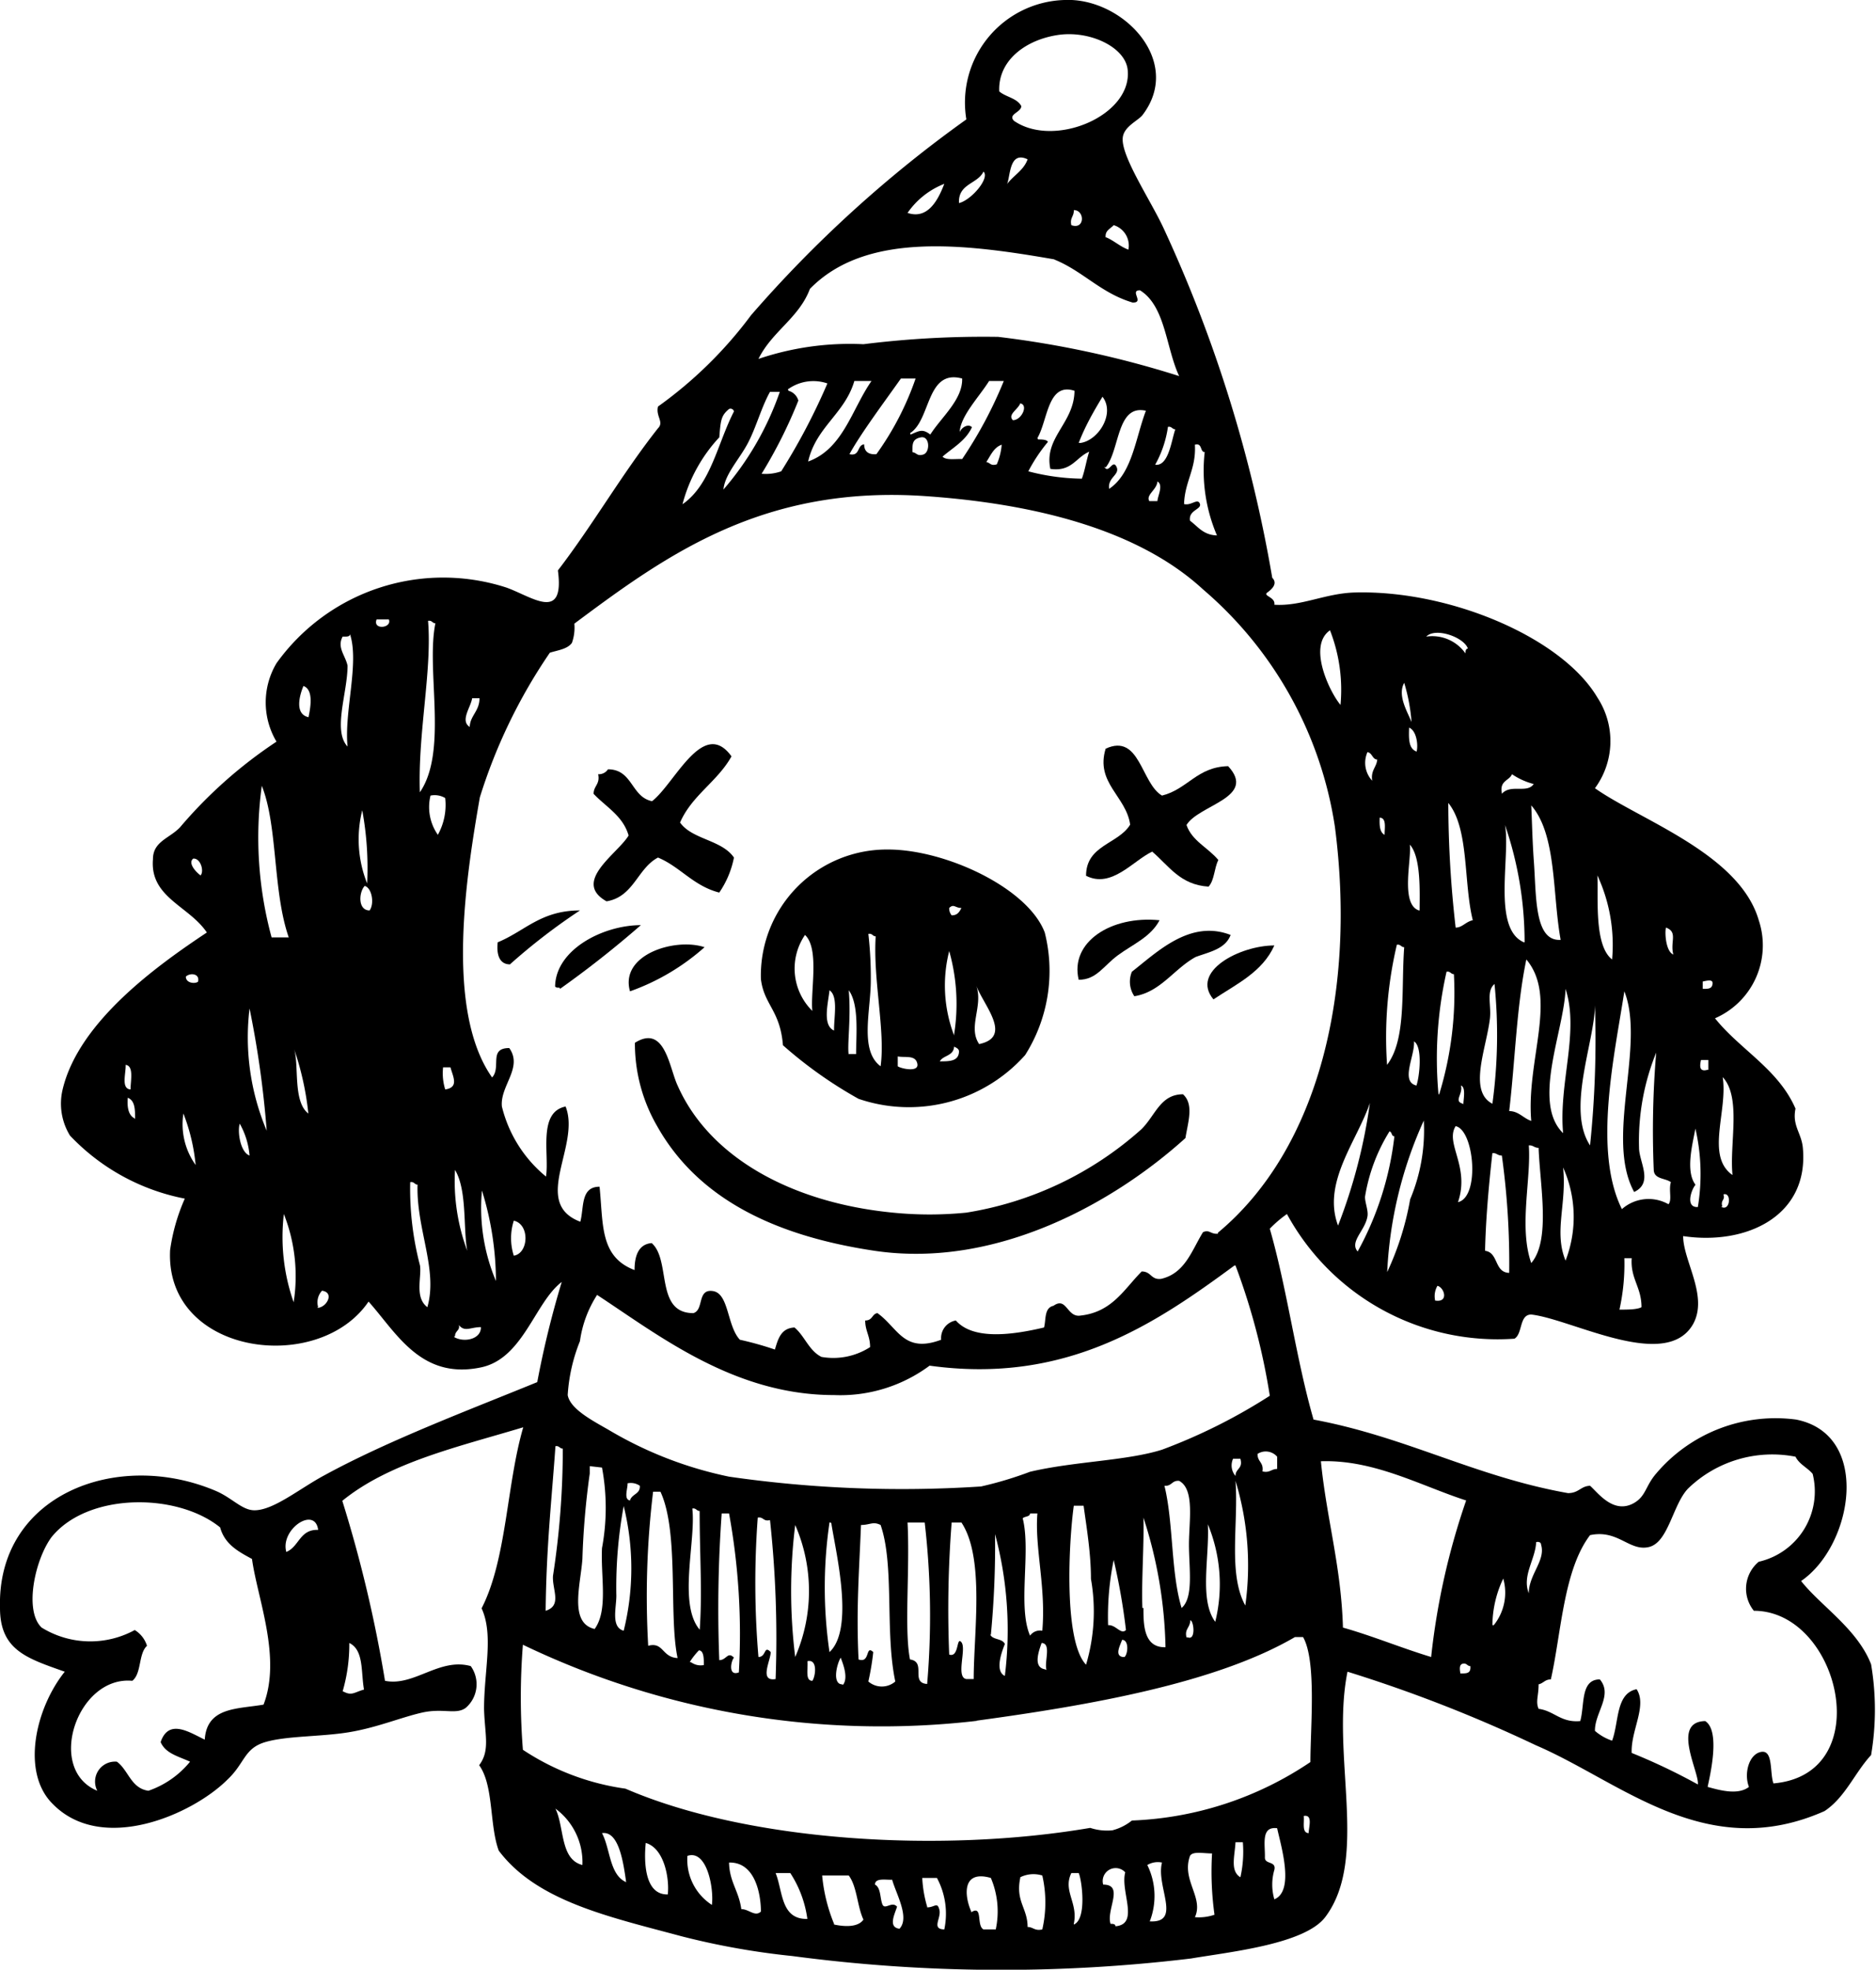
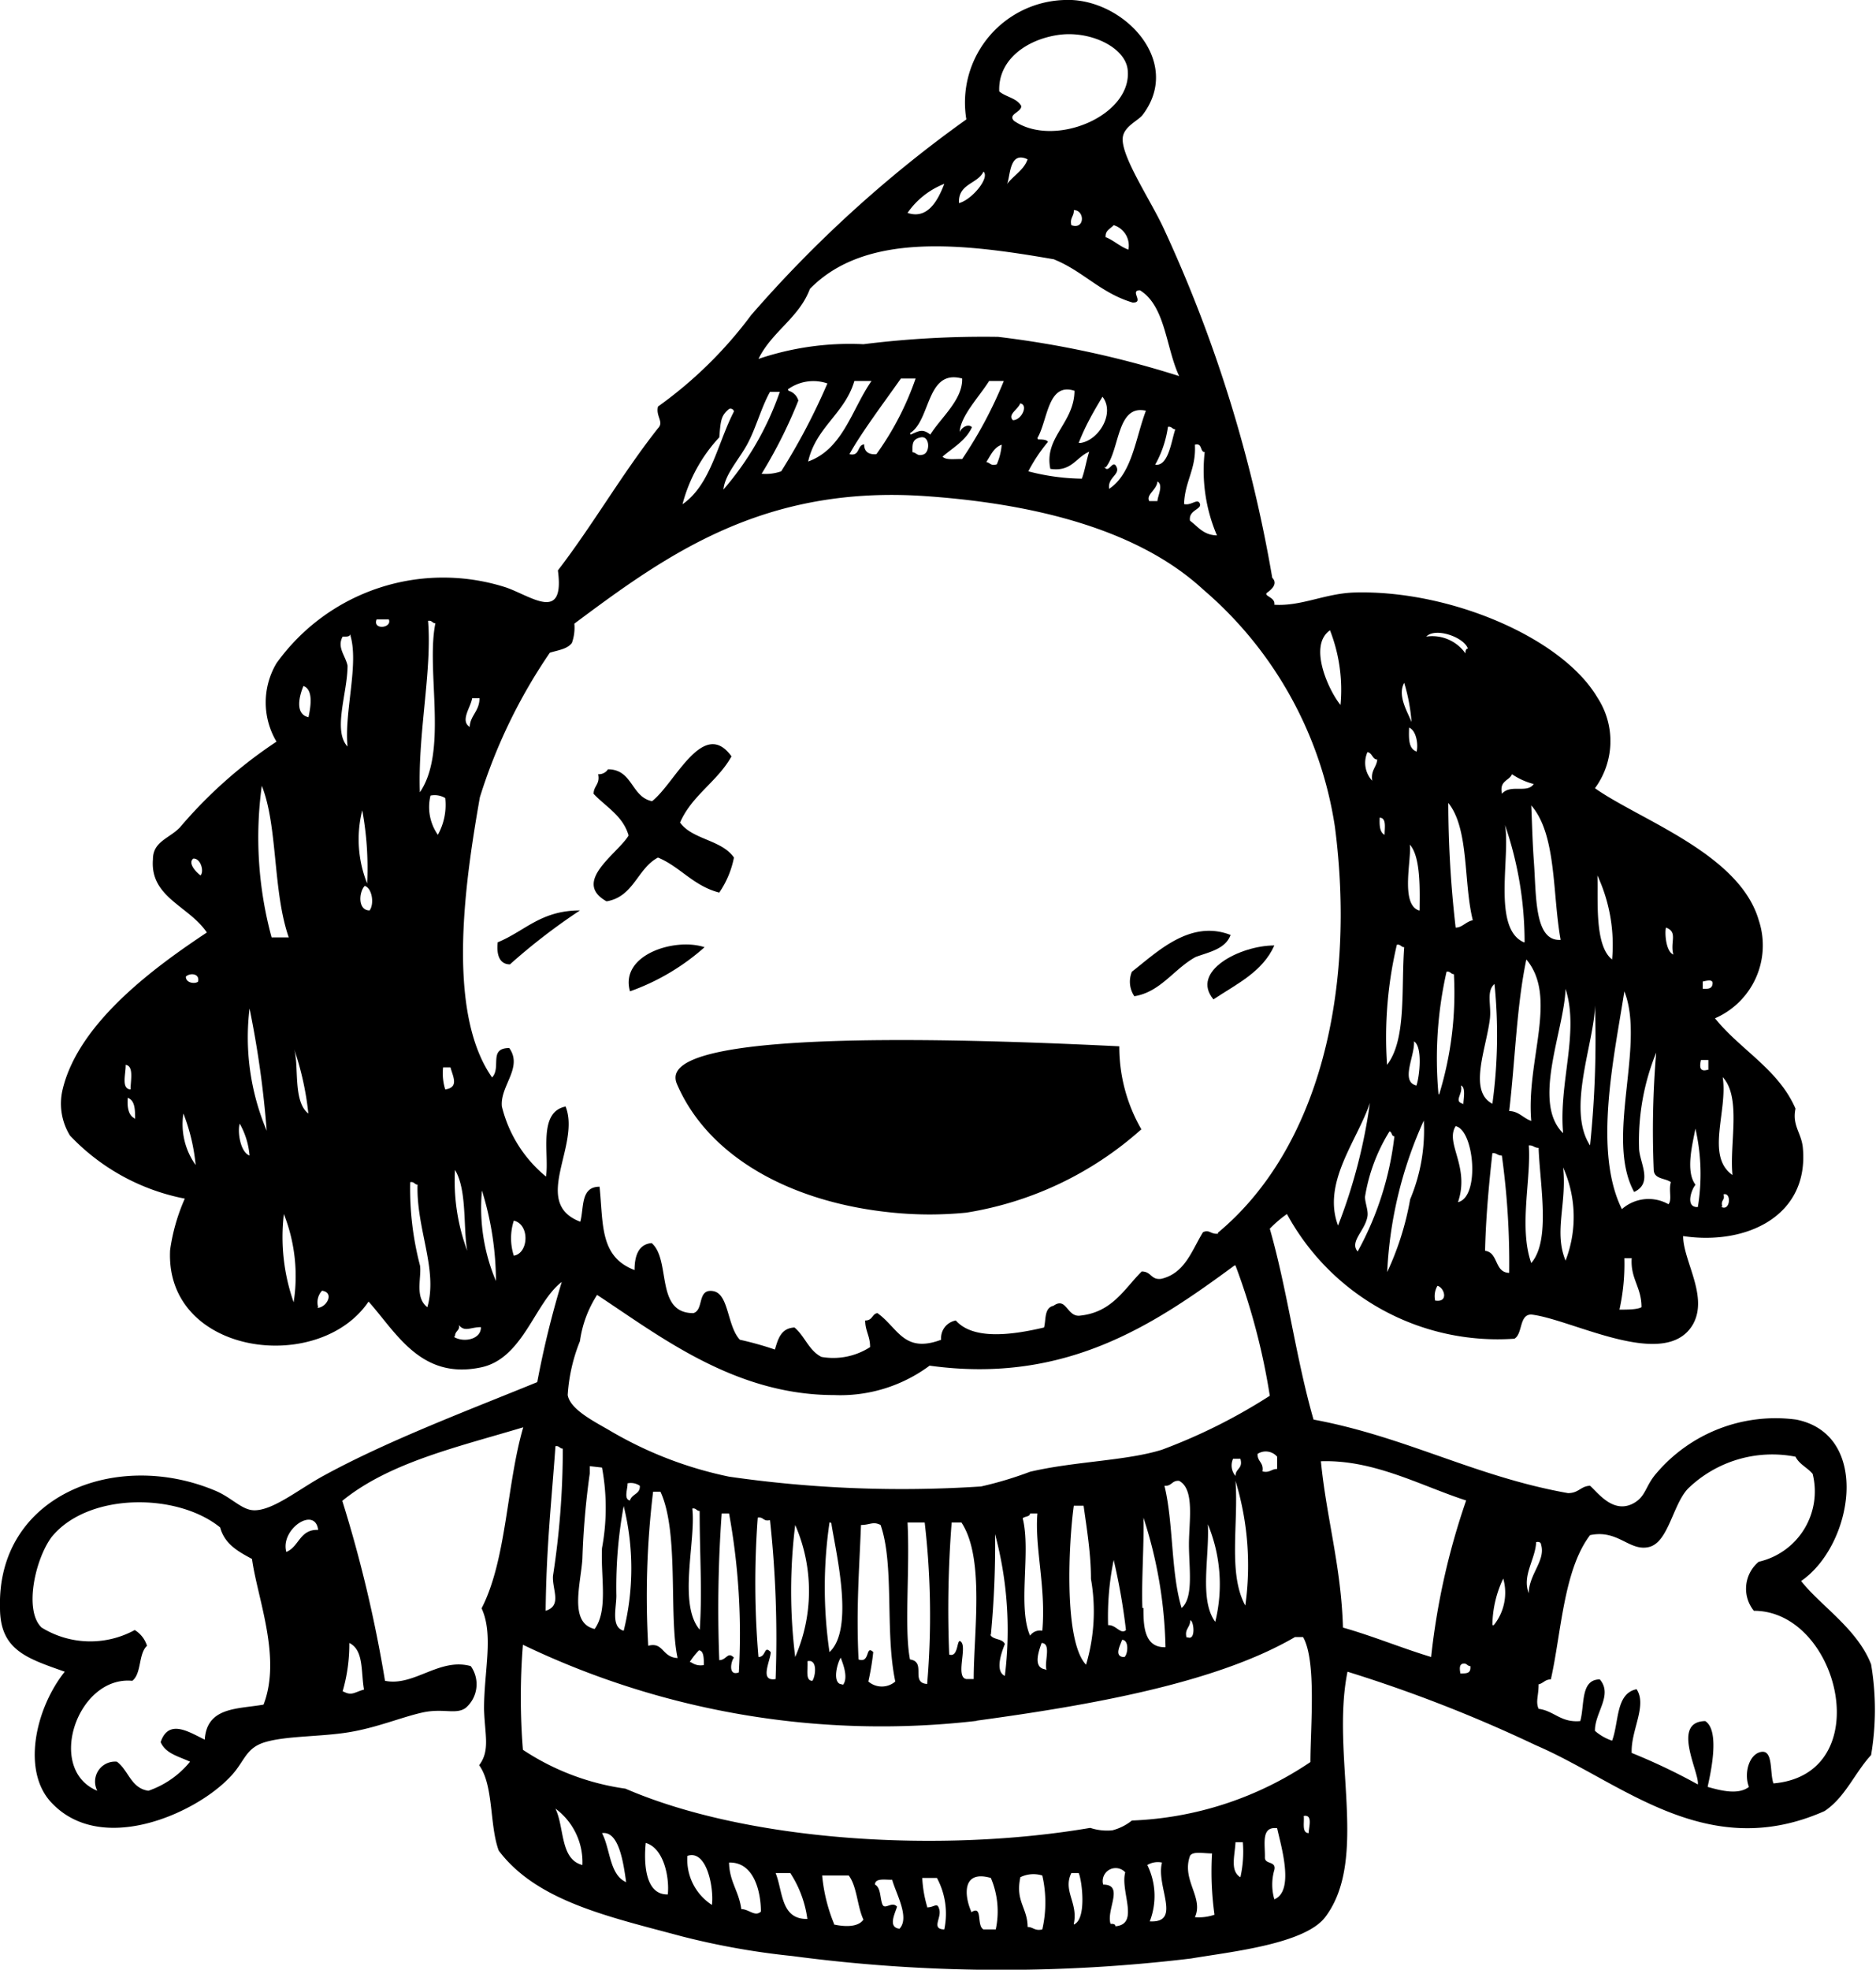
<svg xmlns="http://www.w3.org/2000/svg" viewBox="0 0 53.6 56.25">
  <g id="Lag_2" data-name="Lag 2">
    <g id="πœ_h_1" data-name="πœºh 1">
      <path class="cls-1" d="M20.9,21.6c-.4.72-1.13,1.11-1.47,1.89.35.49,1.19.49,1.54,1a2.67,2.67,0,0,1-.42,1c-.74-.19-1.12-.74-1.75-1-.59.31-.69,1.12-1.47,1.25-1-.56.32-1.36.63-1.88-.16-.56-.64-.81-1-1.19,0-.23.19-.27.13-.56a.31.31,0,0,0,.28-.14c.71,0,.66.79,1.26.91C19.28,22.38,20.09,20.48,20.9,21.6Z" />
-       <path class="cls-1" d="M33.2,22.72c.73-.18,1-.82,1.89-.84.83.9-.84,1.1-1.19,1.68.16.46.61.64.91,1-.12.23-.11.58-.28.76-.81-.05-1.13-.59-1.61-1-.55.26-1.16,1.06-1.89.69,0-.88.92-.9,1.26-1.46-.11-.81-1-1.19-.7-2.17C32.57,20.93,32.6,22.37,33.2,22.72Z" />
      <path class="cls-1" d="M16.57,26a17.45,17.45,0,0,0-2,1.54c-.29,0-.39-.26-.35-.63C15,26.59,15.45,26,16.57,26Z" />
-       <path class="cls-1" d="M33.13,26.28c-.25.48-.77.69-1.19,1s-.61.7-1.12.7C30.56,26.91,31.74,26.14,33.13,26.28Z" />
-       <path class="cls-1" d="M18.31,26.42A29.18,29.18,0,0,1,16,28.24c0-.07-.09,0-.14-.07C15.88,27.11,17.24,26.42,18.31,26.42Z" />
      <path class="cls-1" d="M35.16,26.7c-.15.41-.63.49-1,.63-.62.34-1,1-1.75,1.12a.74.74,0,0,1-.07-.7C33.06,27.19,34,26.25,35.16,26.7Z" />
      <path class="cls-1" d="M20.13,27.05A6.45,6.45,0,0,1,18,28.31C17.7,27.26,19.29,26.77,20.13,27.05Z" />
      <path class="cls-1" d="M36.41,27c-.34.76-1.08,1.1-1.74,1.54C34,27.74,35.43,27,36.41,27Z" />
-       <path class="cls-1" d="M19.36,31c.91,2.06,3.27,3.35,6.15,3.63a10.53,10.53,0,0,0,2.1,0,9.82,9.82,0,0,0,5-2.38c.4-.39.54-1,1.19-1,.32.29.14.8.07,1.25-2,1.81-5.37,3.74-8.88,3.22-2.68-.4-5-1.39-6.22-3.57a4.71,4.71,0,0,1-.63-2.37C19,29.24,19.12,30.49,19.36,31Z" />
+       <path class="cls-1" d="M19.36,31c.91,2.06,3.27,3.35,6.15,3.63a10.53,10.53,0,0,0,2.1,0,9.82,9.82,0,0,0,5-2.38a4.71,4.71,0,0,1-.63-2.37C19,29.24,19.12,30.49,19.36,31Z" />
      <path class="cls-1" d="M36.35,16.5c.16.16,0,.32-.14.42s.24.13.2.35c.78.05,1.46-.33,2.31-.35,2.71-.07,5.91,1.29,6.92,3a2.27,2.27,0,0,1-.07,2.59c1.29.91,4.13,1.87,4.68,3.77A2.27,2.27,0,0,1,49,29.08c.72.9,1.81,1.45,2.3,2.58-.1.49.17.69.21,1.12.18,1.95-1.62,2.79-3.42,2.52,0,.71.73,1.72.28,2.52-.78,1.35-3.46-.15-4.62-.28-.35,0-.24.55-.48.69a6.85,6.85,0,0,1-6.5-3.56,3.29,3.29,0,0,0-.49.42c.5,1.74.75,3.72,1.25,5.45,2.64.49,4.62,1.63,7.27,2.1.31,0,.36-.2.63-.21.22.19.67.83,1.26.49.34-.2.32-.48.63-.84a4.47,4.47,0,0,1,4-1.54c2.16.43,1.62,3.6.14,4.61.56.71,1.61,1.37,2,2.38a7.76,7.76,0,0,1,0,2.59c-.47.51-.74,1.21-1.33,1.6-3.38,1.5-5.8-.83-8.25-1.88a40.65,40.65,0,0,0-5.38-2.1c-.48,2.38.62,5.33-.63,7-.58.78-2.72,1-3.84,1.19a45.29,45.29,0,0,1-11.39-.07,21.6,21.6,0,0,1-3.15-.56c-2.08-.56-4.15-1-5.24-2.45-.27-.73-.14-1.86-.56-2.44.32-.42.16-.87.14-1.61,0-1.09.28-2.11-.07-2.87.72-1.4.71-3.53,1.19-5.17-1.86.56-3.82,1-5.17,2.1A37.71,37.71,0,0,1,11,48c.83.17,1.55-.67,2.45-.42a.89.89,0,0,1-.14,1.19c-.28.21-.65,0-1.26.14s-1.29.43-2.09.56-1.77.1-2.38.28S7,50.35,6.5,50.82c-1,1-3.59,2.14-5,.69-.9-.9-.49-2.72.35-3.77C.78,47.36,0,47.13,0,45.92c-.09-3.22,3.32-4.54,6.15-3.35.48.2.76.56,1.12.56.55,0,1.29-.62,2-1,1.83-1,4.2-1.89,6.08-2.66a27.16,27.16,0,0,1,.7-2.86c-.77.58-1.1,2.19-2.31,2.44-1.72.36-2.42-1-3.21-1.88-1.43,2.11-5.82,1.53-5.67-1.47a5.48,5.48,0,0,1,.42-1.47A6.12,6.12,0,0,1,2,32.43a1.74,1.74,0,0,1-.21-1.32c.46-1.93,2.69-3.53,4.12-4.48-.51-.76-1.63-1-1.54-2.09,0-.51.46-.59.77-.91A13.07,13.07,0,0,1,7.9,21.18a2.19,2.19,0,0,1,0-2.24,5.86,5.86,0,0,1,6.57-2.16c.73.26,1.67,1,1.47-.49,1-1.3,1.84-2.77,2.86-4.06.18-.18-.07-.34,0-.62A12,12,0,0,0,21.46,9a35.3,35.3,0,0,1,6.15-5.59A2.93,2.93,0,0,1,30.41,0c1.65-.08,3.42,1.74,2.23,3.29-.13.16-.52.32-.56.63-.07.53.82,1.83,1.19,2.65A39.47,39.47,0,0,1,36.35,16.5ZM32.22,2c-.06-.65-1.08-1.14-2-1s-1.71.73-1.67,1.61c.18.16.51.19.63.42,0,.18-.39.23-.21.42C30.11,4.24,32.35,3.31,32.22,2ZM28.73,5.32c.18-.29.51-.43.63-.77C28.77,4.27,28.89,5.21,28.73,5.32ZM27.4,5.8c.36-.09.89-.72.7-.9C27.93,5.26,27.37,5.24,27.4,5.8Zm-1.47.28c.59.2.88-.39,1.05-.83A2.29,2.29,0,0,0,25.93,6.08Zm4.68.35C31,6.57,31,6,30.68,6,30.69,6.18,30.56,6.22,30.61,6.43Zm1,.35c.23.1.39.26.63.35a.61.61,0,0,0-.42-.7C31.72,6.54,31.57,6.58,31.59,6.78Zm-1.47.63c-2.58-.45-5.4-.8-7,.84-.31.83-1.08,1.21-1.47,2a8.14,8.14,0,0,1,3-.42,27.62,27.62,0,0,1,3.85-.21,28.13,28.13,0,0,1,5.17,1.12c-.38-.81-.39-2-1.12-2.45-.31,0,.14.36-.21.35C31.45,8.37,30.94,7.74,30.12,7.41Zm-4.12,5c.25-.11.34-.17.56,0,.31-.49.93-1,.91-1.6C26.46,10.53,26.6,12,26,12.37Zm-.28-1.6c-.48.68-1.14,1.56-1.47,2.16.31.07.21-.26.42-.28,0,.2.12.3.35.28a8.33,8.33,0,0,0,1.12-2.16Zm-3.21.35a.4.4,0,0,1,.28.28,13.61,13.61,0,0,1-1.05,2.09,1.36,1.36,0,0,0,.56-.07,18.07,18.07,0,0,0,1.32-2.51A1.24,1.24,0,0,0,22.51,11.12Zm1.88-.28c-.27.93-1.1,1.32-1.32,2.3,1-.36,1.25-1.5,1.81-2.3Zm3.85,0c-.28.45-.82,1-.84,1.46.05-.13.24-.25.35-.14-.18.39-.54.58-.84.84.1.11.36.06.56.07a12.14,12.14,0,0,0,1.19-2.23Zm1.4,1.67c.1,0,.25,0,.28.07a4.72,4.72,0,0,0-.56.84,6.29,6.29,0,0,0,1.53.21c.09-.24.13-.53.21-.77-.38.16-.5.58-1.11.49-.19-.9.68-1.3.69-2.23C29.93,10.91,29.94,12,29.64,12.51ZM22,11.19c-.25.45-.39,1-.63,1.46s-.66.89-.7,1.33a8.51,8.51,0,0,0,1.61-2.79Zm8.87,1.46c.51-.07,1-.84.63-1.32C31.24,11.76,31,12.18,30.82,12.65ZM28.94,12c.25,0,.45-.44.21-.48C29.08,11.7,28.78,11.84,28.94,12Zm-8.39.49A4.47,4.47,0,0,0,19.5,14.4c.81-.56,1-1.74,1.47-2.65a.1.1,0,0,0-.14-.07C20.6,11.87,20.59,12,20.55,12.51Zm11,.84c.13.22.24-.23.35,0s-.26.3-.21.63c.66-.44.75-1.44,1.05-2.23C31.9,11.54,32,12.85,31.59,13.35Zm1.4-.07c.43.13.51-.65.63-1-.09,0-.1-.09-.21-.07A3.11,3.11,0,0,1,33,13.28Zm-6.92-.35c.17,0,.15.13.35.07s.19-.54-.07-.49S26.07,12.7,26.07,12.93Zm2.1.28c.17,0,.15.13.35.07a1.77,1.77,0,0,0,.14-.56C28.39,12.78,28.31,13,28.17,13.21Zm5.66,1.19c.22.1.42-.17.49,0s-.33.18-.28.49c.23.17.38.41.77.42a4.71,4.71,0,0,1-.35-2.38c-.14,0-.06-.27-.28-.21C34.18,13.4,33.85,13.74,33.83,14.4Zm-1-.07h.28c0-.13.18-.46,0-.56C33.05,14,32.71,14.14,32.85,14.33Zm2,20.9c2.94-2.44,3.95-7,3.35-11.6a11.1,11.1,0,0,0-3.77-6.78c-1.9-1.75-4.92-2.45-7.9-2.66-4.65-.33-7.42,1.67-10.06,3.64a1.29,1.29,0,0,1-.07.55c-.13.18-.41.21-.63.28a15.42,15.42,0,0,0-2,4.13c-.39,2.24-1,6.08.35,8,.27-.29-.11-.84.49-.84.4.56-.27,1.08-.21,1.67a3.73,3.73,0,0,0,1.26,2c.1-.63-.24-1.84.56-2,.44,1.11-1,2.75.42,3.29.11-.4,0-1,.55-1,.11,1.07,0,2,1,2.38,0-.4.11-.74.49-.77.56.49.09,2,1.19,2,.31-.09.1-.7.56-.63s.4,1,.77,1.39a9.34,9.34,0,0,1,1,.28c.09-.3.17-.61.56-.63.29.24.41.66.77.84a1.94,1.94,0,0,0,1.39-.28c0-.32-.14-.46-.14-.76.22,0,.19-.19.35-.21.59.42.75,1.16,1.82.76a.51.51,0,0,1,.42-.55c.51.58,1.67.4,2.52.2.06-.23,0-.56.27-.62.38-.27.38.34.77.28.91-.1,1.25-.76,1.75-1.26.28,0,.26.25.56.21.68-.16.87-.81,1.19-1.33C34.56,35.1,34.59,35.26,34.81,35.23ZM11.11,17.69h-.35C10.64,18,11.21,17.94,11.11,17.69Zm.84,5c.88-1.16.21-3.53.49-4.89-.09,0-.09-.09-.21-.07C12.35,19.18,11.92,21,12,22.72ZM38.3,20.13A4.67,4.67,0,0,0,38,18C37.35,18.45,38,19.78,38.3,20.13Zm3.57-1.47c0-.05,0-.13.07-.14-.12-.33-.93-.61-1.19-.34A1.16,1.16,0,0,1,41.87,18.66ZM9.79,18.18c-.17.31.08.54.14.83,0,.78-.43,1.85,0,2.31-.1-1,.34-2.38.07-3.21C10,18.19,9.89,18.18,9.79,18.18ZM40.12,19.5c-.2.36.09.82.21,1.12A5.2,5.2,0,0,0,40.12,19.5Zm-31.31,1c.06-.28.16-.8-.14-.91C8.56,19.85,8.41,20.39,8.81,20.48Zm4.61.28c0-.34.28-.46.28-.84h-.21C13.45,20.2,13.14,20.58,13.42,20.76Zm27.05.7c.06-.2,0-.62-.21-.7C40.25,21.08,40.24,21.38,40.47,21.46Zm-1.26.84c-.06-.32.12-.4.14-.63-.14,0-.14-.19-.28-.21A.75.75,0,0,0,39.21,22.3Zm3.7.35c.25-.29.72,0,.91-.28a2,2,0,0,1-.62-.28C43.12,22.3,42.84,22.29,42.91,22.65ZM7.76,26.77h.49c-.46-1.32-.31-3.18-.77-4.33A10.88,10.88,0,0,0,7.76,26.77Zm4.75-2.93a1.75,1.75,0,0,0,.21-1.05.59.59,0,0,0-.42-.07A1.38,1.38,0,0,0,12.51,23.84Zm29.08,2.65c.19,0,.29-.17.49-.21-.27-1.08-.1-2.61-.7-3.35A31.41,31.41,0,0,0,41.59,26.49Zm2.23-1.95c.08,1,0,2.35.77,2.3-.24-1.32-.11-3-.84-3.84C43.77,23.41,43.78,23.94,43.82,24.54Zm-33.33.69a9.08,9.08,0,0,0-.14-2.09A3.4,3.4,0,0,0,10.49,25.23Zm29.07-1.39c0-.2.06-.48-.14-.49C39.41,23.57,39.42,23.77,39.56,23.84Zm4,3.07A10.28,10.28,0,0,0,43,23.56C43.16,24.46,42.63,26.52,43.54,26.91Zm-3-.91c0-.48.05-1.52-.28-1.88C40.34,24.51,40,25.82,40.54,26ZM5.73,25c.11-.12,0-.5-.21-.48C5.37,24.64,5.57,24.88,5.73,25ZM46.06,27.4A4.71,4.71,0,0,0,45.64,25C45.67,25.63,45.54,27,46.06,27.4ZM10.56,26c.14-.19.07-.64-.14-.7C10.25,25.48,10.22,26,10.56,26Zm37.25,1.26c-.1-.36.14-.64-.21-.77C47.56,26.62,47.59,27.17,47.81,27.26Zm-8.18,3.15c.56-.73.4-2.16.49-3.36-.09,0-.1-.09-.21-.07A11.51,11.51,0,0,0,39.63,30.41Zm3.49,1.32c.27,0,.41.21.63.28-.15-1.73.77-3.53-.14-4.61C43.33,28.73,43.29,30.29,43.12,31.73Zm-2-.48a9.87,9.87,0,0,0,.42-3.43c-.09,0-.1-.09-.21-.07A11.22,11.22,0,0,0,41.1,31.25ZM5.31,27.89c0,.2.29.21.35.14C5.71,27.79,5.42,27.78,5.31,27.89Zm43.34.35c.16,0,.26,0,.28-.14s-.14-.1-.28-.07Zm-6.08.84c-.1.86-.63,2.08.07,2.44a14.46,14.46,0,0,0,.06-3.42C42.46,28.31,42.61,28.69,42.57,29.08Zm2.09,3.28c-.13-1.44.47-2.88.07-4.12C44.69,29.43,43.76,31.49,44.66,32.36Zm1.68,2.17a1.15,1.15,0,0,1,1.33-.14c.11-.12,0-.41.07-.63-.16-.12-.48-.08-.49-.35a26.64,26.64,0,0,1,.07-3.35,6.69,6.69,0,0,0-.49,2.72c0,.4.42,1-.14,1.26-.84-1.53.33-4.19-.28-5.73C46.13,30.13,45.51,32.86,46.34,34.53Zm-.91-1.82a29.31,29.31,0,0,0,.14-4C45.56,29.75,44.75,31.68,45.43,32.71ZM7.62,32.29a28.21,28.21,0,0,0-.49-3.49A6.85,6.85,0,0,0,7.62,32.29ZM40.47,31c.09-.26.18-1.11-.07-1.26C40.43,30.15,40,30.89,40.47,31ZM8.81,31.8a8.35,8.35,0,0,0-.42-1.88C8.56,30.36,8.35,31.45,8.81,31.8Zm40-1.25v-.28h-.21C48.56,30.45,48.55,30.62,48.79,30.55Zm-45.08.56c0-.25.1-.67-.14-.7C3.6,30.65,3.46,31.07,3.71,31.11Zm9,0c.39-.06.21-.37.14-.63h-.21A1.54,1.54,0,0,0,12.72,31.11Zm36.77,2.44c-.09-.89.26-2.21-.28-2.79C49.37,31.73,48.73,33,49.49,33.55Zm-7.69-2c0-.16.08-.5-.07-.55C41.81,31.24,41.52,31.45,41.8,31.52Zm-37.95.42c0-.28,0-.54-.21-.62C3.63,31.6,3.66,31.85,3.85,31.94ZM38.23,35a15.43,15.43,0,0,0,.91-3.5C38.77,32.59,37.77,33.77,38.23,35ZM5.59,33.27a5.46,5.46,0,0,0-.35-1.47A2,2,0,0,0,5.59,33.27Zm34,3.15a8.25,8.25,0,0,0,.7-2.17A5.09,5.09,0,0,0,40.68,32,11.78,11.78,0,0,0,39.63,36.42ZM7.13,33a2.22,2.22,0,0,0-.28-.91C6.78,32.3,6.86,32.9,7.13,33Zm34.53,1.33c.63-.15.46-2.06-.07-2.17C41.28,32.65,42,33.31,41.66,34.32Zm6.78-.49c-.11.12-.3.65.07.63a5.78,5.78,0,0,0-.07-2.24C48.36,32.67,48.15,33.44,48.44,33.83ZM39,34.18c0,.17.1.39.07.56-.07.41-.52.72-.28,1a8.91,8.91,0,0,0,1.05-3.29c-.09,0-.06-.12-.14-.14A5.05,5.05,0,0,0,39,34.18Zm4.75,1.89c.56-.65.25-2.21.21-3.29-.13,0-.15-.08-.28-.07C43.75,33.67,43.39,35.05,43.75,36.07Zm-1.32-.35c.39.05.26.62.69.63A22.36,22.36,0,0,0,42.91,33c-.13,0-.15-.08-.27-.07C42.52,34,42.45,34.88,42.43,35.72Zm2.3.28a3.45,3.45,0,0,0-.07-2.66C44.77,34.39,44.39,35.17,44.73,36Zm-31.38-.28c-.12-.65,0-1.73-.35-2.31A5.71,5.71,0,0,0,13.35,35.72ZM12,36.14c.05.34-.16.91.21,1.19.31-1.07-.32-2.24-.28-3.5-.09,0-.09-.09-.21-.07A8.64,8.64,0,0,0,12,36.14Zm2.17.49A8.77,8.77,0,0,0,13.77,34,5.36,5.36,0,0,0,14.19,36.63Zm35-2.17c.27.16.31-.43.07-.35C49.3,34.28,49.15,34.26,49.21,34.46ZM8.39,37.19a4.83,4.83,0,0,0-.28-2.52A5.63,5.63,0,0,0,8.39,37.19Zm6.29-1.33c.43-.07.46-.9,0-1A1.64,1.64,0,0,0,14.68,35.86ZM46.27,37.4c.22,0,.51,0,.63-.07,0-.58-.32-.81-.28-1.4h-.21A6,6,0,0,1,46.27,37.4Zm-11-1.26C33,37.81,30.46,39.54,26.56,39a4.28,4.28,0,0,1-2.73.84c-2.85,0-5-1.7-6.77-2.86a3.24,3.24,0,0,0-.49,1.32,4.92,4.92,0,0,0-.35,1.54c.07.4.71.73,1.18,1a11.13,11.13,0,0,0,3.43,1.33,34.59,34.59,0,0,0,7.2.28,10.48,10.48,0,0,0,1.4-.42c1.28-.3,2.75-.31,3.77-.63a16,16,0,0,0,3.08-1.54A18.86,18.86,0,0,0,35.3,36.14Zm5.73,1c.4.07.27-.37.07-.42A.58.58,0,0,0,41,37.12Zm-31.94.21c.27,0,.51-.44.14-.49A.49.49,0,0,0,9.09,37.33Zm3.91.83c.28.17.78.07.77-.28-.3,0-.46.15-.63-.06C13.15,38,13,38,13,38.16ZM15.59,46c.48-.15.18-.61.21-1a23.74,23.74,0,0,0,.28-3.63c-.09,0-.1-.09-.21-.07C15.76,42.86,15.61,44.16,15.59,46Zm20.34-4.47c0,.22.18.23.14.49.21.05.25-.07.42-.07v-.35A.43.43,0,0,0,35.93,41.52ZM50.11,46a1,1,0,0,1,.14-1.4,2.06,2.06,0,0,0,1.54-2.51c-.15-.18-.38-.27-.49-.49a3.46,3.46,0,0,0-3.07.91c-.44.46-.56,1.54-1.12,1.67s-.88-.51-1.68-.34c-.76,1-.82,2.79-1.12,4.12-.17,0-.21.11-.35.14,0,.34-.09.49,0,.7.45.06.63.4,1.19.35.13-.46,0-1.19.56-1.19.38.45-.15.95-.14,1.47a1.46,1.46,0,0,0,.49.28c.2-.53.1-1.35.7-1.47.31.47-.17,1.18-.14,1.82a17.26,17.26,0,0,1,1.89.9c.05-.34-.77-1.79.21-1.81.46.29.11,1.66.07,1.88.36.1.87.24,1.18,0-.15-.38,0-.94.35-1s.24.6.35.9C53.67,50.67,52.56,46,50.11,46ZM35.3,42.15c0-.22.22-.2.14-.49h-.21A.46.46,0,0,0,35.3,42.15Zm2.44-.42c.16,1.63.58,3,.63,4.75.88.25,1.66.58,2.52.84a20.25,20.25,0,0,1,1-4.47C40.59,42.43,39.26,41.68,37.74,41.73Zm-20.89.14v.21a22.42,22.42,0,0,0-.21,2.44c-.05.73-.39,1.83.35,2,.39-.54.17-1.48.21-2.31a6.27,6.27,0,0,0,0-2.3Zm16.42.56c.26,1.06.18,2.47.49,3.49.35-.3.21-1.14.21-1.81s.17-1.58-.28-1.82C33.48,42.27,33.48,42.45,33.27,42.43Zm2.31,3.42a8.28,8.28,0,0,0-.28-3.56C35.39,43.51,35.08,44.94,35.58,45.85ZM18,42.85c.05-.19.3-.18.28-.42a.45.45,0,0,0-.35-.07C17.94,42.5,17.81,42.82,18,42.85ZM18.52,47c.44-.12.39.33.84.35-.26-1.21.05-3.59-.49-4.75h-.21A24.79,24.79,0,0,0,18.52,47ZM7.2,44.52c-.39-.21-.78-.42-.91-.9-1.23-1-3.79-1-4.82.28C1,44.54.68,46,1.19,46.48a2.65,2.65,0,0,0,2.66.07A.81.81,0,0,1,4.2,47c-.25.23-.15.79-.42,1-1.57-.15-2.48,2.53-1,3.14a.57.57,0,0,1,.56-.83c.33.24.4.76.9.83a2.64,2.64,0,0,0,1.19-.83c-.32-.15-.7-.23-.84-.56.23-.68.82-.28,1.26-.07.06-.94.94-.87,1.68-1C8.05,47.33,7.35,45.63,7.2,44.52ZM30.68,43c-.14,1-.3,3.86.35,4.54a5.33,5.33,0,0,0,.14-2.45c0-.72-.12-1.44-.21-2.09ZM17.61,45.57c0,.35-.16.9.21,1a7.39,7.39,0,0,0,0-3.56A12.7,12.7,0,0,0,17.61,45.57Zm2.38,1c.08-1.12,0-2.11,0-3.42-.09,0-.1-.09-.21-.07C19.89,44,19.36,45.82,20,46.55Zm.56.84c.21,0,.24-.26.42-.07-.08.08-.18.54.14.42a19.19,19.19,0,0,0-.28-4.54h-.21A38.16,38.16,0,0,0,20.55,47.39Zm8.88-4.19c0,.1-.16.08-.21.14.24.94-.15,2.52.21,3.35a.35.35,0,0,1,.35-.14c.11-1.24-.22-2.37-.14-3.35ZM8.18,44.32c.37-.15.38-.65.91-.63C9,43,8,43.67,8.18,44.32Zm13.49,3c.23,0,.15-.35.35-.14,0,.24-.34.85.14.77A31.37,31.37,0,0,0,22,43.41c-.2.05-.18-.1-.35-.07A25.09,25.09,0,0,0,21.67,47.32Zm11-1.4c0,.46,0,1.14.63,1.12a12.69,12.69,0,0,0-.63-3.7C32.69,44.13,32.61,45.15,32.64,45.92ZM23.7,47.18c.7-.65.21-2.72.06-3.63,0,0,0-.09-.06-.07A12.74,12.74,0,0,0,23.7,47.18Zm1.46-3.63c-.22-.11-.3,0-.56,0-.05,1.28-.14,2.38-.07,3.84.34.12.19-.43.42-.21a7.36,7.36,0,0,1-.14.84.59.59,0,0,0,.77,0C25.28,46.61,25.56,44.7,25.16,43.55ZM26,47.39c.48.07,0,.67.49.7a23.07,23.07,0,0,0-.07-4.61h-.49C26,44.84,25.83,46.53,26,47.39Zm1.12-.14c.29.1.2-.54.35-.35s-.17,1,.14,1.05h.21c0-1.32.32-3.46-.35-4.47h-.28A31.9,31.9,0,0,0,27.12,47.25Zm-4.4.07a4.71,4.71,0,0,0,0-3.77A15.33,15.33,0,0,0,22.72,47.32Zm12-1a4.47,4.47,0,0,0-.21-2.79C34.56,44.48,34.25,45.72,34.74,46.34Zm-6.43.35c.06.17.35.11.42.28-.08.2-.3.77,0,.91a10.59,10.59,0,0,0-.28-4.05A27,27,0,0,1,28.31,46.69ZM43.68,45.5c0-.54.49-.94.35-1.39,0-.06-.06-.09-.14-.07C43.87,44.53,43.48,45,43.68,45.5Zm-12,.91c.21,0,.35.28.49.14a17.87,17.87,0,0,0-.35-2A8,8,0,0,0,31.66,46.41Zm11,0a1.48,1.48,0,0,0,.27-1.33A3.15,3.15,0,0,0,42.64,46.41Zm-8.74.35c.23.09.17-.47.07-.49C34,46.49,33.84,46.52,33.9,46.76Zm-6,2.38a23.66,23.66,0,0,1-13-2.17,18.89,18.89,0,0,0,0,3,7.06,7.06,0,0,0,2.93,1.11c3.49,1.51,9,1.85,13.28,1.12a1.54,1.54,0,0,0,.63.07,1.48,1.48,0,0,0,.56-.28,9.77,9.77,0,0,0,5.1-1.67c0-1,.18-2.89-.21-3.57H37C34.74,48.07,31.13,48.7,27.89,49.14Zm4.19-1.82c.1-.09.13-.49-.07-.49C32,47,31.84,47.28,32.08,47.32Zm-22.29,1c.22.11.3,0,.56-.07-.09-.5,0-1.13-.42-1.33A4.8,4.8,0,0,1,9.79,48.3Zm20.06-.63c-.07-.23.15-.76-.14-.77C29.68,47.15,29.51,47.61,29.85,47.67Zm-10.14-.21a.46.46,0,0,0,.35.07c0-.19,0-.41-.14-.42A2,2,0,0,0,19.71,47.46Zm4.33.63c.15-.2,0-.59-.07-.77C23.92,47.5,23.79,48,24,48.09ZM23.21,48c.09-.12.16-.63-.14-.56C23.09,47.67,23,48,23.21,48Zm18.52-.21c.18,0,.3,0,.28-.21-.09,0-.1-.09-.21-.07S41.7,47.66,41.73,47.81ZM16.64,53.26a1.9,1.9,0,0,0-.77-1.61C16.13,52.19,16,53.1,16.64,53.26Zm20.75-.91c0-.16.13-.54-.14-.49C37.27,52.06,37.19,52.34,37.39,52.35Zm-.9-.14c-.47-.06-.34.46-.35.84,0,.2.33.09.27.35a1.5,1.5,0,0,0,0,.84C37,54,36.59,52.68,36.49,52.21Zm-18.6,1.54c-.08-.57-.21-1.47-.69-1.4C17.44,52.8,17.41,53.54,17.89,53.75Zm1.19.35c.05-.48-.11-1.32-.63-1.47C18.4,53.12,18.4,54.12,19.08,54.1Zm16.36-.49a3.32,3.32,0,0,0,.07-1H35.3C35.28,53,35.14,53.43,35.44,53.61ZM19.64,53a1.54,1.54,0,0,0,.7,1.4C20.4,53.93,20.2,52.81,19.64,53ZM34,53c-.25.69.4,1.19.14,1.75a1.36,1.36,0,0,0,.56-.07,8.91,8.91,0,0,1-.07-1.75C34.38,52.93,34.08,52.86,34,53ZM21.18,54.52c.22,0,.39.23.56.07,0-.49-.16-1.42-.91-1.4C20.84,53.74,21.11,54,21.18,54.52Zm11.6-1.26a2,2,0,0,1,.07,1.61c.93.05.17-1,.35-1.68A.59.59,0,0,0,32.78,53.26Zm-1.26.56c.61,0,.08.72.21,1.12.06,0,.14,0,.14.07.7-.06.13-1,.28-1.54A.37.37,0,0,0,31.52,53.82Zm-8.45,1a3.18,3.18,0,0,0-.49-1.33h-.42C22.37,54,22.3,54.82,23.07,54.8Zm6.08-1.19c-.14.67.21.86.21,1.4.16,0,.2.12.42.07a3.45,3.45,0,0,0,0-1.54A.85.85,0,0,0,29.15,53.61Zm1.53,1.33c.38-.15.23-1.28.14-1.47h-.21C30.36,54,30.81,54.34,30.68,54.94Zm-6.85,0c.28.06.68.09.84-.14-.18-.38-.18-.94-.42-1.26h-.76A4.79,4.79,0,0,0,23.83,54.94Zm2.66-.49c.22,0,.29-.17.35.07s-.24.55.14.56a2.16,2.16,0,0,0-.21-1.47h-.42A3.51,3.51,0,0,0,26.49,54.45Zm1.26.14c.34-.22.14.38.35.49h.35a2.44,2.44,0,0,0-.14-1.47C27.48,53.39,27.55,54.14,27.75,54.59ZM25,53.82c.17.09.14.38.21.56s.27-.1.42.07c-.06.2-.27.59.07.63.3-.32-.1-1-.21-1.4C25.31,53.69,25,53.62,25,53.82Z" />
-       <path class="cls-1" d="M22.37,29.85c-.08-1-.54-1.15-.63-1.89a3.6,3.6,0,0,1,3.63-3.7c1.65,0,4,1.1,4.48,2.37a4.49,4.49,0,0,1-.56,3.5,4.45,4.45,0,0,1-4.76,1.25A12.25,12.25,0,0,1,22.37,29.85Zm4.75-3.92a.31.31,0,0,0,.07.21c.17,0,.22-.1.28-.21C27.29,25.93,27.25,25.8,27.12,25.93Zm-3.91,2.94c-.06-.55.21-1.78-.21-2.17A1.7,1.7,0,0,0,23.21,28.87ZM24.88,28c0,.86-.33,2,.28,2.45.14-1-.22-2.48-.14-3.71-.09,0-.09-.09-.21-.07A10.8,10.8,0,0,1,24.88,28Zm2.38,1.54a5.53,5.53,0,0,0-.14-2.38A4,4,0,0,0,27.26,29.57Zm.7.28c1-.2.14-1.11-.07-1.68C28.11,28.74,27.62,29.35,28,29.85Zm-4.13-.42c0-.38.12-.95-.13-1.12C23.66,28.66,23.49,29.28,23.83,29.43Zm.42.7h.21c0-.54.09-1.41-.21-1.82C24.32,29.08,24.2,29.84,24.25,30.13Zm2.59.21c.29,0,.55,0,.56-.28,0-.08-.08-.11-.14-.14C27.24,30.18,26.91,30.13,26.84,30.34Zm-1.19.14c.07.06.61.19.56-.07s-.34-.17-.56-.21Z" />
    </g>
  </g>
</svg>